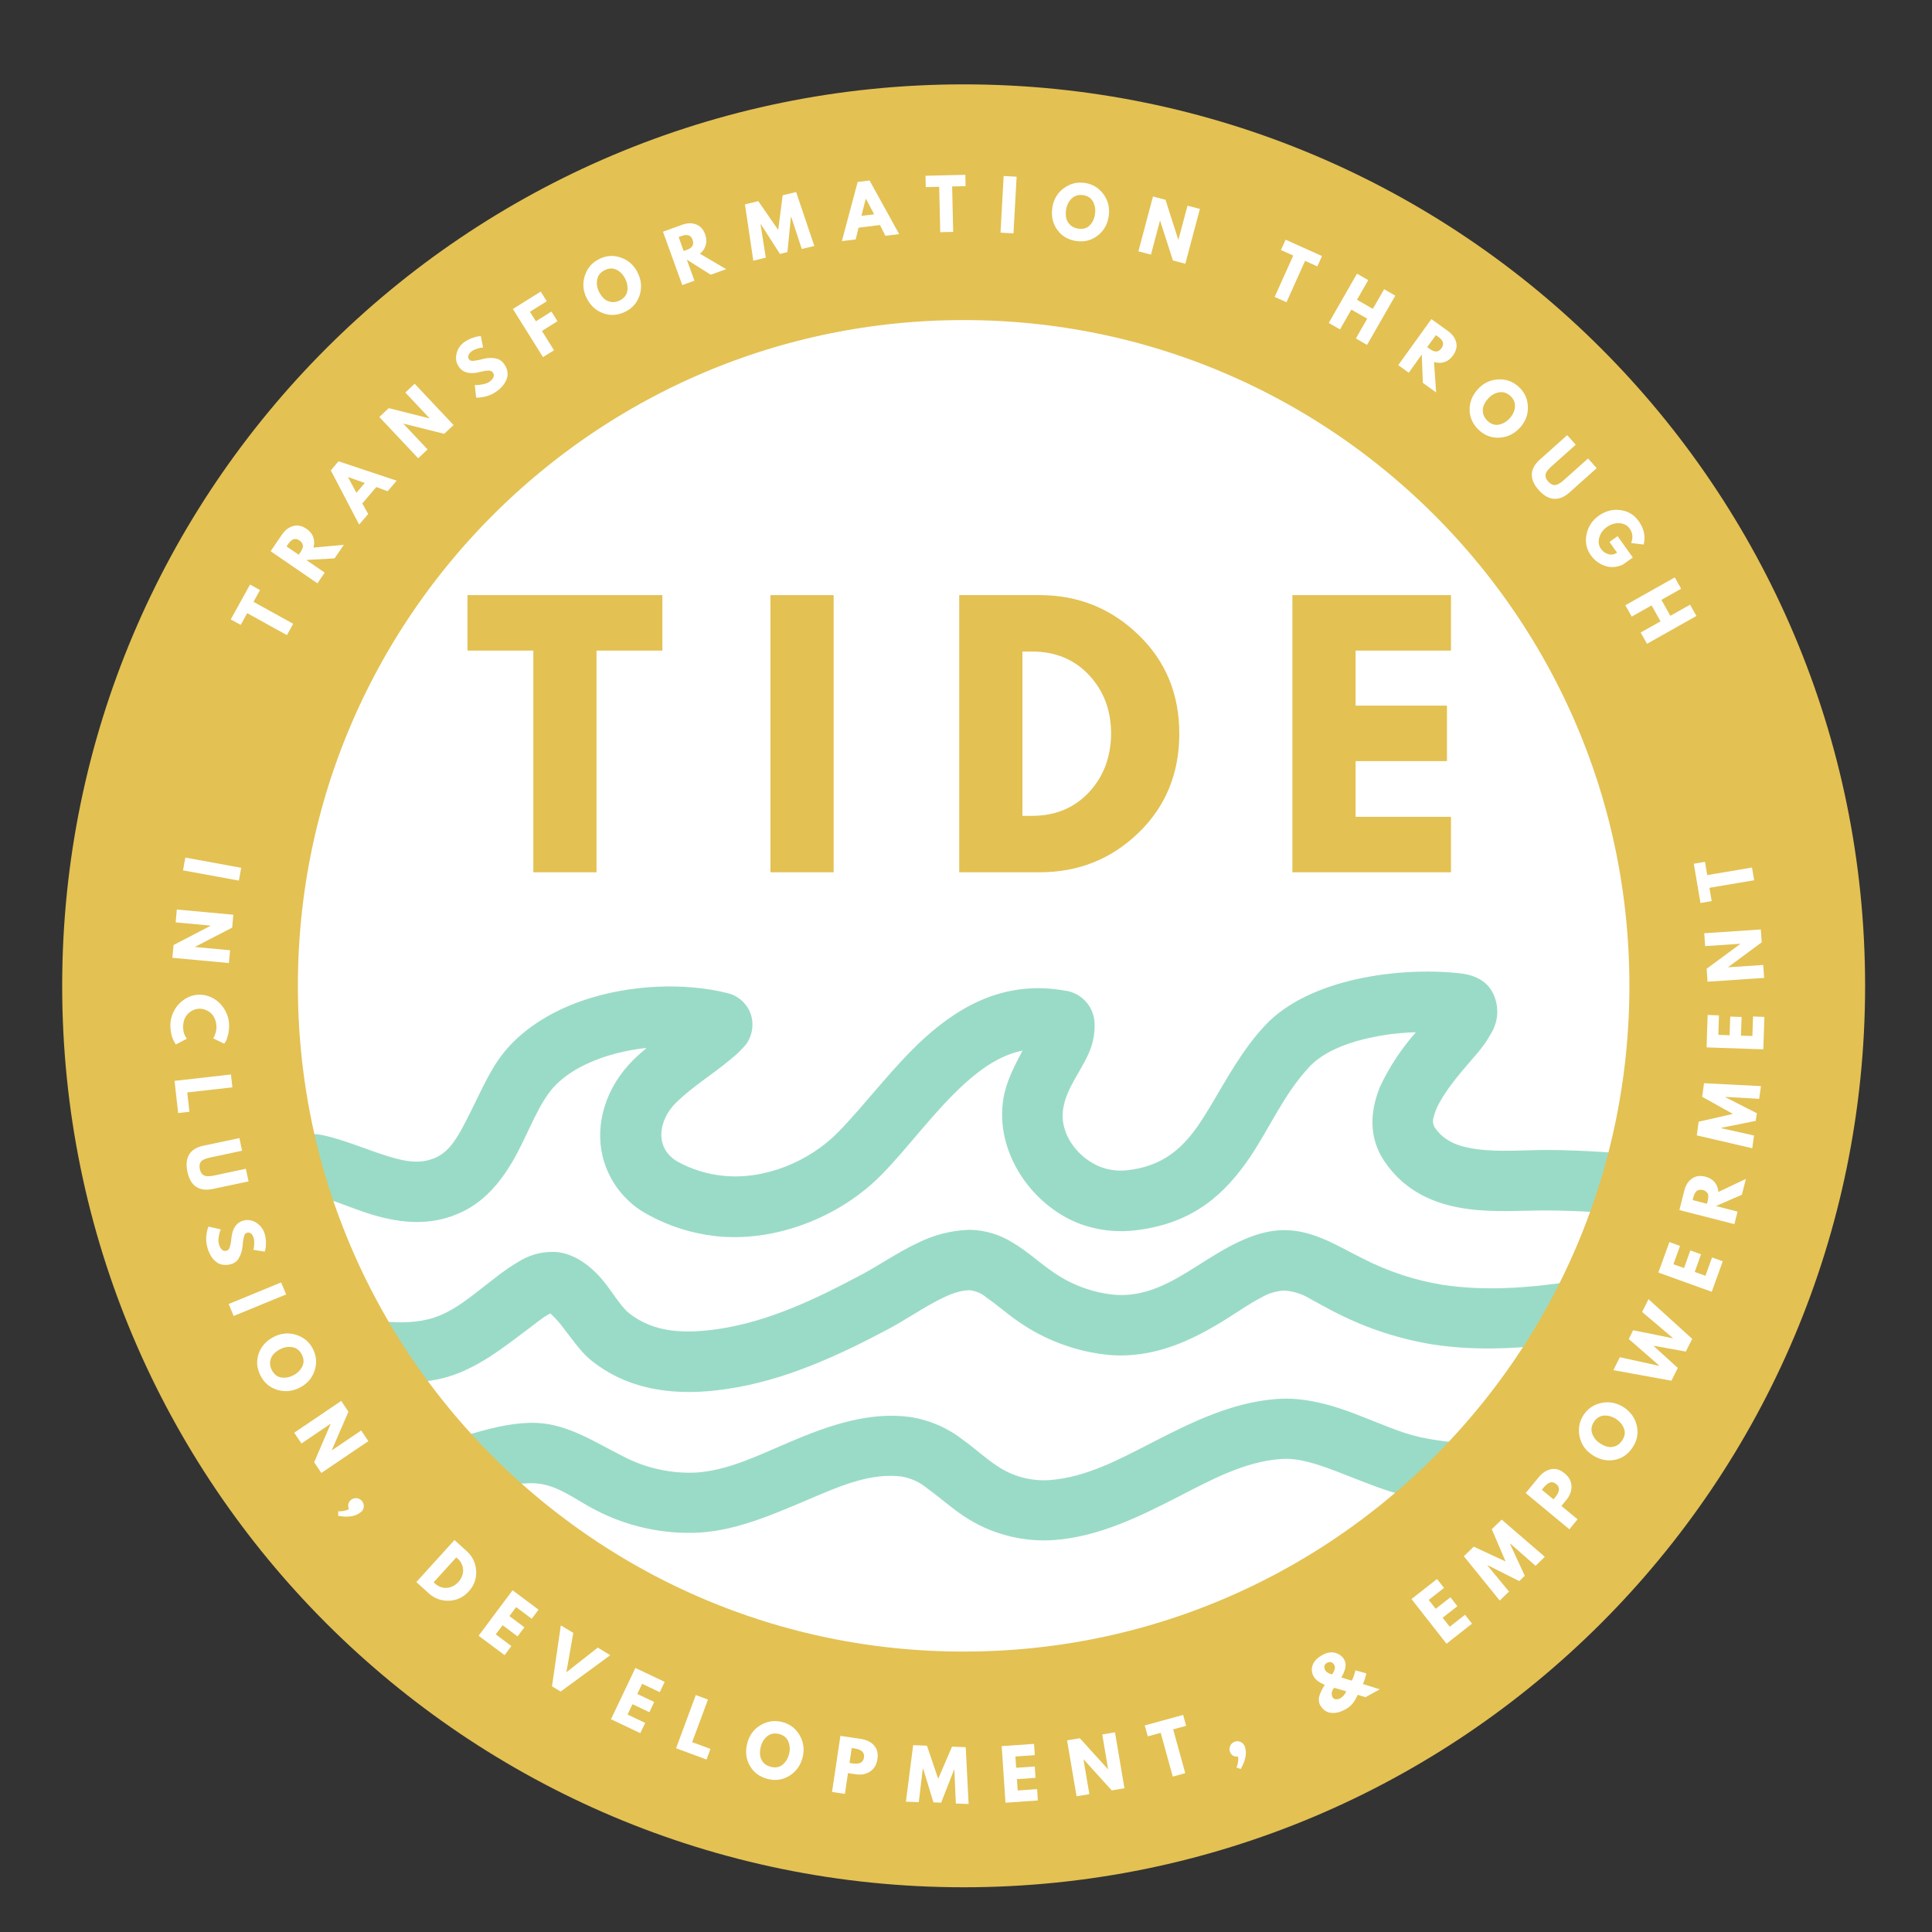
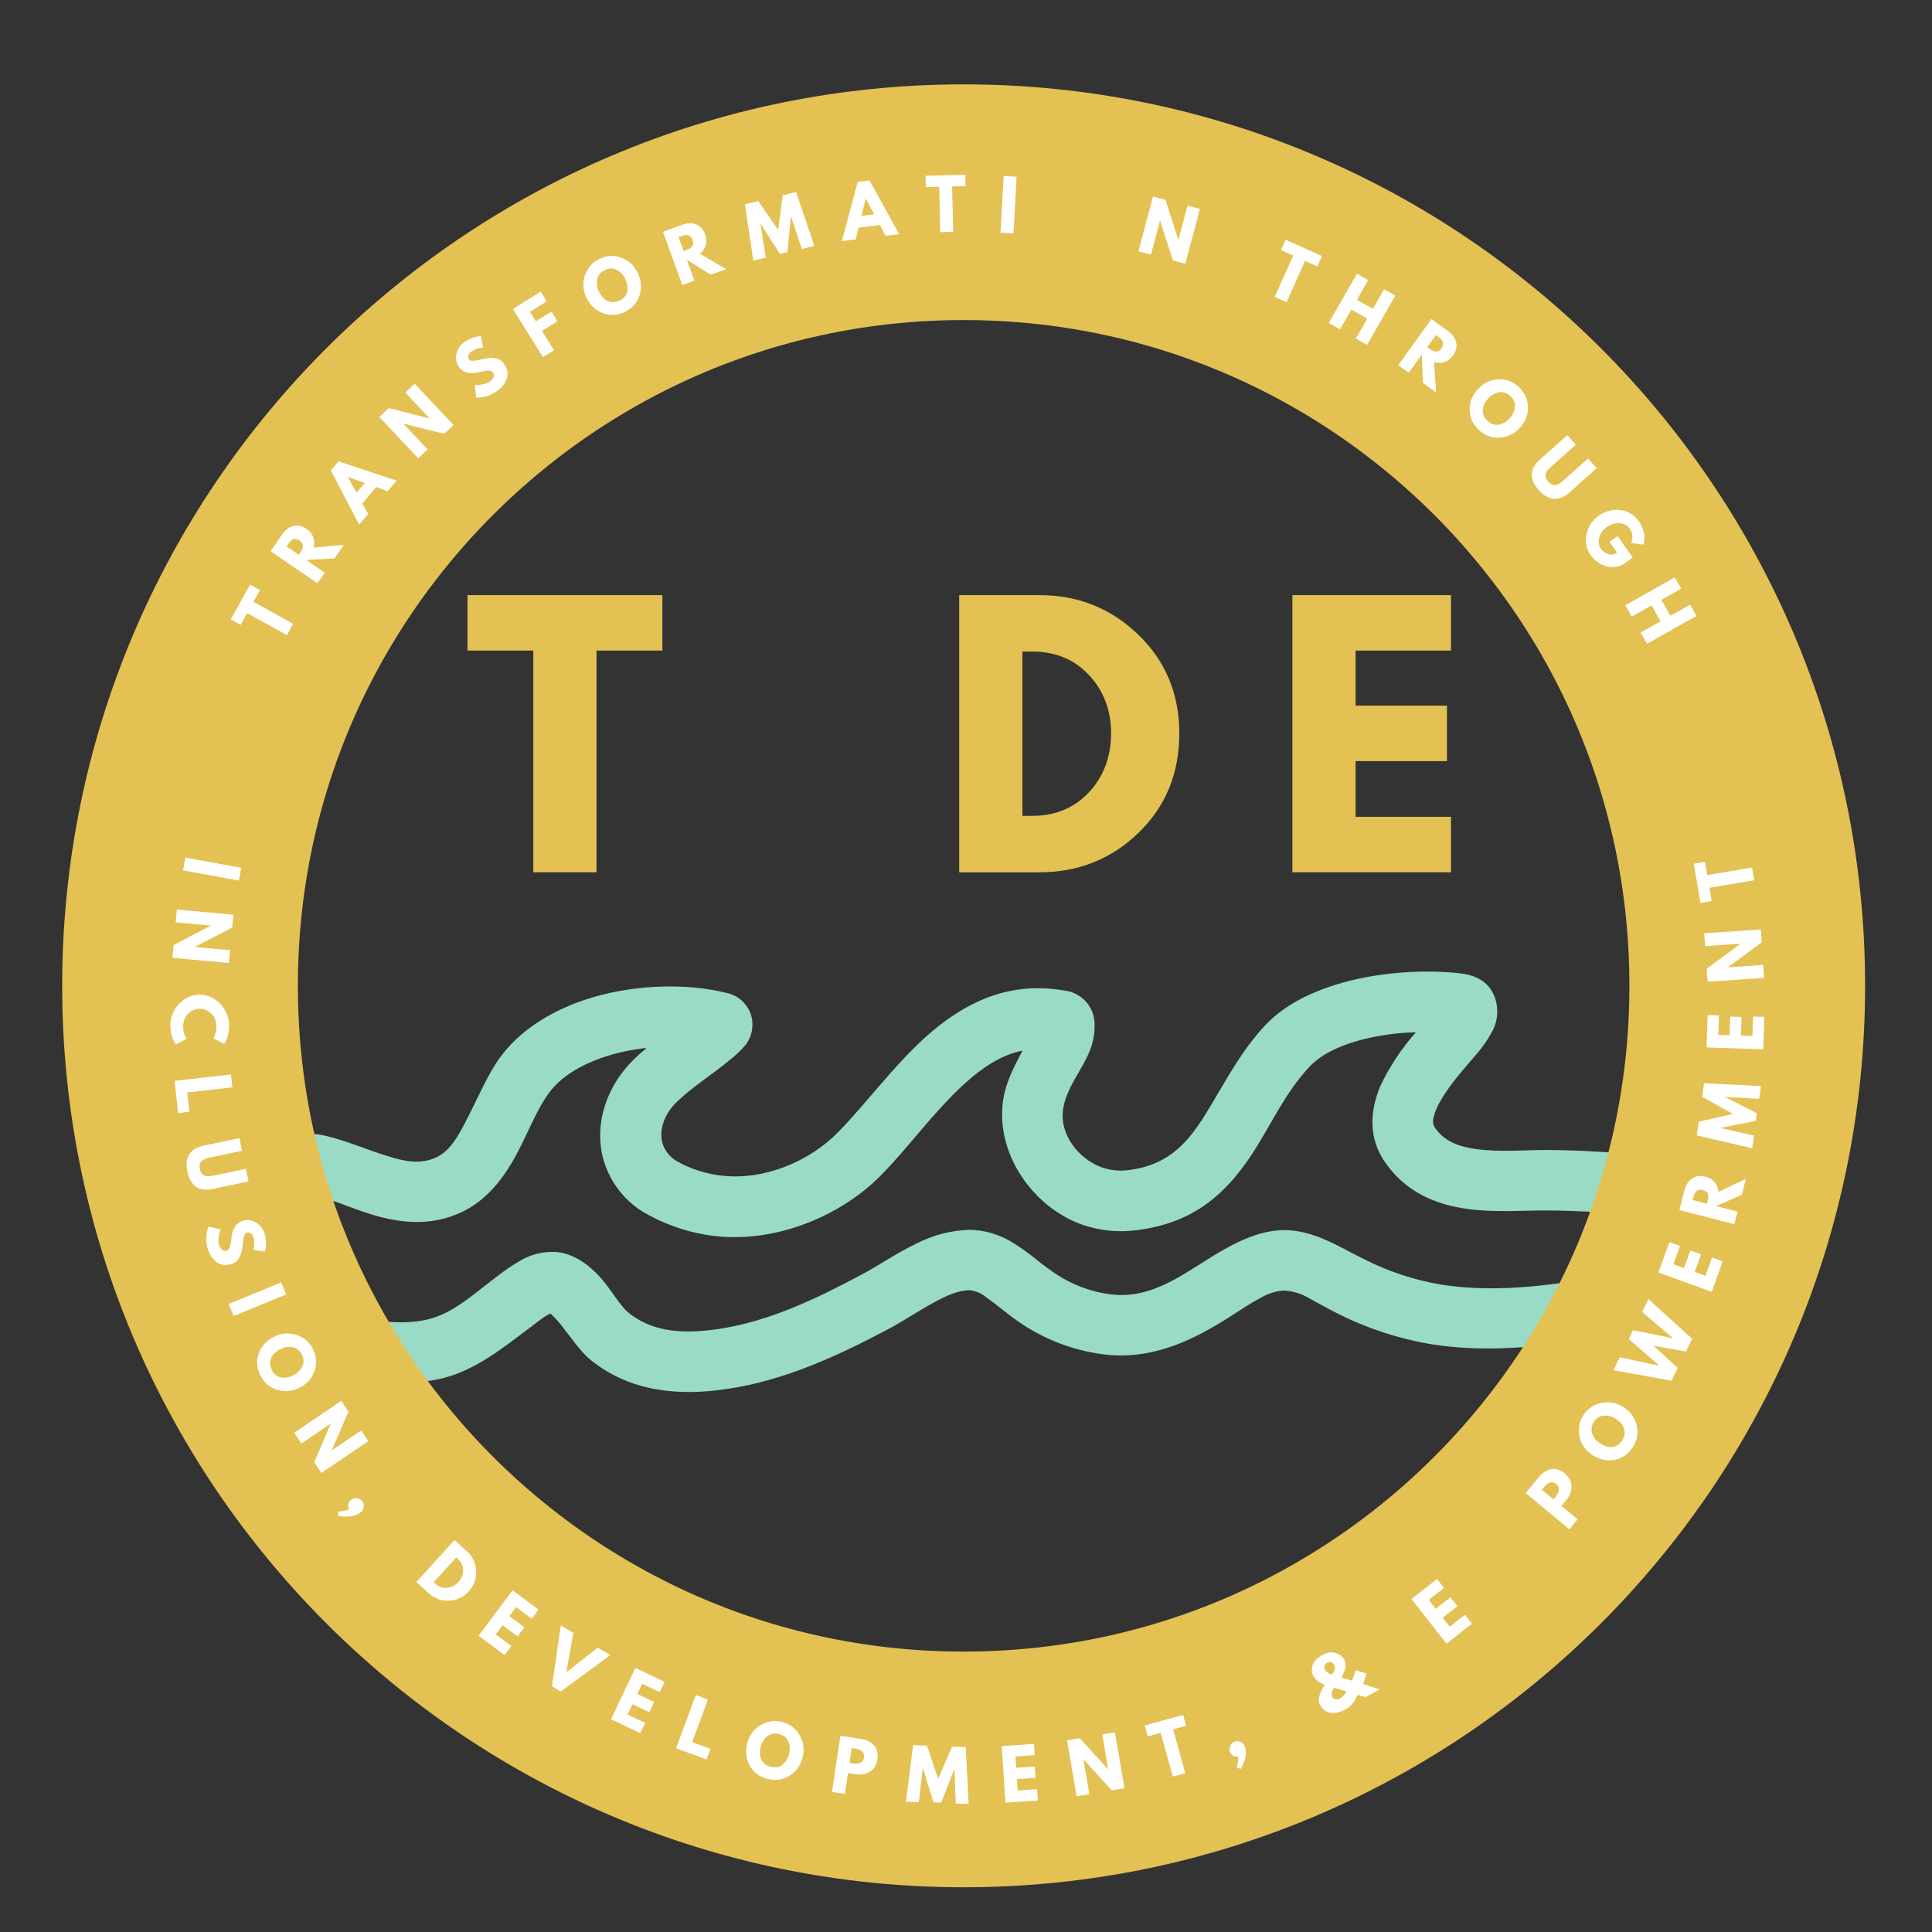
<svg xmlns="http://www.w3.org/2000/svg" width="500" zoomAndPan="magnify" viewBox="0 0 375 375" height="500" preserveAspectRatio="xMidYMid meet" version="1.0">
  <rect x="0" y="0" width="375" height="375" fill="#333333" stroke="none" />
  <defs>
    <g />
    <clipPath id="e26077de55">
-       <path d="M 57.145 61.297 L 317.855 61.297 L 317.855 322.008 L 57.145 322.008 Z M 57.145 61.297 " clip-rule="nonzero" />
-     </clipPath>
+       </clipPath>
    <clipPath id="aebf50307d">
      <path d="M 187.5 61.297 C 115.508 61.297 57.145 119.656 57.145 191.652 C 57.145 263.645 115.508 322.008 187.5 322.008 C 259.492 322.008 317.855 263.645 317.855 191.652 C 317.855 119.656 259.492 61.297 187.5 61.297 Z M 187.5 61.297 " clip-rule="nonzero" />
    </clipPath>
    <clipPath id="8b79a9b697">
      <path d="M 47 238 L 337.77 238 L 337.77 271 L 47 271 Z M 47 238 " clip-rule="nonzero" />
    </clipPath>
    <clipPath id="7d1462e7ee">
      <path d="M 12.07 16.375 L 362.016 16.375 L 362.016 366.32 L 12.07 366.32 Z M 12.07 16.375 " clip-rule="nonzero" />
    </clipPath>
    <clipPath id="a6a048f7cf">
      <path d="M 187.043 16.375 C 90.41 16.375 12.07 94.715 12.07 191.348 C 12.07 287.984 90.41 366.32 187.043 366.32 C 283.68 366.32 362.016 287.984 362.016 191.348 C 362.016 94.715 283.68 16.375 187.043 16.375 Z M 187.043 16.375 " clip-rule="nonzero" />
    </clipPath>
  </defs>
  <g clip-path="url(#e26077de55)">
    <g clip-path="url(#aebf50307d)">
      <path fill="#ffffff" d="M 57.145 61.297 L 317.855 61.297 L 317.855 322.008 L 57.145 322.008 Z M 57.145 61.297 " fill-opacity="1" fill-rule="nonzero" />
    </g>
  </g>
  <path fill="#9adbc7" d="M 125.406 203.508 C 124.594 204.176 123.801 204.875 123.043 205.613 C 117.555 210.988 115.438 218.215 116.98 224.512 C 117.277 225.715 117.699 226.871 118.246 227.984 C 118.789 229.098 119.445 230.141 120.207 231.113 C 120.973 232.09 121.832 232.973 122.785 233.766 C 123.738 234.559 124.762 235.242 125.859 235.816 C 129.934 238.035 134.277 239.406 138.887 239.93 C 150.438 241.203 163.016 236.258 171.105 228.016 C 176.242 222.809 181.309 215.688 187.34 210.238 C 190.648 207.258 194.258 204.781 198.48 203.918 C 196.918 206.879 195.336 209.828 194.77 213.168 C 192.992 223.641 200.383 234.305 210.082 237.719 C 213.59 238.914 217.18 239.258 220.852 238.746 C 231.785 237.328 237.84 231.664 242.66 224.543 C 246.41 218.996 249.203 212.348 254.148 207.074 C 256.418 204.668 259.727 203.129 263.316 202.078 C 267.078 201.027 270.914 200.453 274.824 200.363 C 272.016 203.535 269.703 207.039 267.887 210.867 C 265.832 215.871 265.688 220.938 268.73 225.43 C 272.676 231.266 278.512 233.824 284.988 234.676 C 290.062 235.363 295.543 234.945 300.246 234.945 C 306.648 234.992 313.027 235.387 319.383 236.125 C 319.77 236.176 320.156 236.188 320.547 236.16 C 320.938 236.133 321.32 236.066 321.695 235.965 C 322.074 235.859 322.434 235.723 322.785 235.547 C 323.133 235.371 323.461 235.16 323.766 234.922 C 324.074 234.68 324.355 234.41 324.605 234.113 C 324.859 233.816 325.082 233.496 325.27 233.156 C 325.461 232.812 325.613 232.457 325.734 232.086 C 325.852 231.711 325.93 231.332 325.973 230.945 C 326.016 230.555 326.02 230.168 325.984 229.777 C 325.949 229.391 325.875 229.008 325.766 228.633 C 325.652 228.262 325.508 227.902 325.324 227.555 C 325.141 227.211 324.926 226.887 324.676 226.586 C 324.43 226.285 324.156 226.008 323.852 225.762 C 323.551 225.516 323.227 225.301 322.883 225.117 C 322.535 224.938 322.176 224.789 321.801 224.68 C 321.426 224.57 321.047 224.496 320.656 224.461 C 313.875 223.676 307.066 223.258 300.238 223.207 C 296.023 223.207 291.121 223.66 286.582 223.043 C 283.426 222.613 280.414 221.688 278.484 218.84 C 278.109 218.188 278.043 217.5 278.277 216.785 C 278.562 215.695 278.996 214.668 279.582 213.703 C 281.555 210.23 284.578 207.004 286.488 204.723 C 287.805 203.23 288.918 201.605 289.828 199.84 C 290.598 198.195 290.809 196.484 290.453 194.703 C 289.91 192.277 288.398 189.473 283.352 188.914 C 271.586 187.621 254.047 189.945 245.566 199.016 C 241.137 203.734 238.137 209.367 234.992 214.629 C 231.477 220.484 227.852 225.93 219.344 227.07 C 217.523 227.355 215.738 227.211 213.988 226.641 C 209.352 225.016 205.52 220.125 206.375 215.121 C 207.051 211.07 209.855 207.926 211.43 204.188 C 212.188 202.402 212.531 200.543 212.457 198.605 C 212.445 198.211 212.395 197.82 212.312 197.43 C 212.23 197.043 212.113 196.668 211.961 196.301 C 211.809 195.934 211.625 195.586 211.414 195.25 C 211.199 194.918 210.957 194.605 210.684 194.316 C 210.414 194.027 210.121 193.766 209.801 193.527 C 209.484 193.293 209.148 193.086 208.793 192.91 C 208.438 192.734 208.07 192.59 207.691 192.48 C 207.309 192.371 206.922 192.297 206.527 192.254 C 195.625 190.363 186.941 194.703 179.461 201.465 C 173.293 207.074 167.961 214.379 162.688 219.746 C 157.035 225.52 148.301 229.098 140.184 228.203 C 137.156 227.871 134.301 226.98 131.621 225.531 C 126.969 222.922 127.707 217.453 131.285 213.961 C 134.461 210.875 138.25 208.586 141.652 205.738 C 142.836 204.832 143.898 203.805 144.848 202.656 C 145.711 201.418 146.105 200.051 146.039 198.543 C 145.977 197.215 145.527 196.027 144.695 194.988 C 143.777 193.836 142.605 193.094 141.168 192.758 C 133.062 190.703 122.25 191.043 113.055 194.219 C 106.477 196.5 100.723 200.219 97.082 205.223 C 94.605 208.605 92.695 213.27 90.434 217.609 C 88.934 220.484 87.426 223.332 84.73 224.617 C 81.648 226.074 78.66 225.43 75.668 224.535 C 71.094 223.168 66.562 221.07 62.125 220.238 C 61.746 220.168 61.363 220.133 60.977 220.137 C 60.59 220.141 60.211 220.184 59.832 220.262 C 59.453 220.34 59.09 220.457 58.734 220.605 C 58.379 220.758 58.043 220.941 57.723 221.16 C 57.406 221.379 57.113 221.625 56.84 221.898 C 56.57 222.176 56.332 222.473 56.121 222.797 C 55.91 223.121 55.73 223.461 55.59 223.816 C 55.445 224.176 55.336 224.543 55.266 224.922 C 55.195 225.301 55.16 225.684 55.164 226.07 C 55.168 226.457 55.211 226.836 55.289 227.215 C 55.371 227.594 55.484 227.957 55.637 228.312 C 55.789 228.668 55.973 229.004 56.191 229.324 C 56.406 229.641 56.656 229.934 56.93 230.203 C 57.207 230.473 57.504 230.715 57.828 230.926 C 58.152 231.137 58.492 231.312 58.852 231.457 C 59.207 231.602 59.578 231.707 59.957 231.777 C 64.004 232.527 68.105 234.523 72.285 235.777 C 78.062 237.504 83.91 238.016 89.758 235.199 C 93.805 233.258 96.879 229.824 99.344 225.684 C 102.008 221.215 103.848 215.809 106.539 212.152 C 108.883 208.953 112.703 206.766 116.816 205.309 C 119.578 204.367 122.41 203.738 125.312 203.426 Z M 125.406 203.508 " fill-opacity="1" fill-rule="evenodd" />
  <g clip-path="url(#8b79a9b697)">
    <path fill="#9adbc7" d="M 106.855 254.953 C 107.512 255.57 108.129 256.223 108.707 256.914 C 110.762 259.535 112.723 262.391 114.492 263.84 C 122.137 270.129 131.652 271.035 141.129 269.594 C 152.258 267.973 162.801 263.102 172.637 257.859 C 175.348 256.41 178.328 254.398 181.422 252.723 C 183.641 251.531 185.914 250.449 188.215 250.43 C 189.48 250.578 190.594 251.07 191.555 251.91 C 193.609 253.328 195.562 255.066 197.391 256.32 C 200.031 258.199 202.871 259.703 205.91 260.836 C 208.945 261.969 212.078 262.688 215.305 263 C 223.988 263.707 231.406 260.223 238.52 255.711 C 240.438 254.5 242.496 253.051 244.684 251.922 C 246.094 251.07 247.621 250.594 249.266 250.492 C 251.117 250.621 252.832 251.176 254.406 252.156 C 256.078 253.039 257.723 254.008 259.418 254.848 C 265.34 257.855 271.574 259.891 278.121 260.965 C 296.066 263.695 314.266 258.477 331.949 256.062 C 332.332 256.008 332.707 255.918 333.07 255.793 C 333.434 255.668 333.781 255.508 334.117 255.312 C 334.449 255.117 334.758 254.891 335.047 254.637 C 335.336 254.379 335.598 254.098 335.828 253.793 C 336.062 253.484 336.262 253.156 336.43 252.809 C 336.598 252.465 336.73 252.105 336.828 251.73 C 336.926 251.359 336.988 250.98 337.012 250.594 C 337.031 250.211 337.02 249.824 336.965 249.445 C 336.914 249.062 336.824 248.688 336.695 248.324 C 336.57 247.961 336.41 247.613 336.215 247.277 C 336.02 246.945 335.797 246.637 335.539 246.348 C 335.285 246.059 335.004 245.797 334.695 245.566 C 334.387 245.332 334.062 245.133 333.715 244.965 C 333.367 244.797 333.008 244.664 332.633 244.566 C 332.262 244.469 331.883 244.406 331.496 244.383 C 331.113 244.363 330.73 244.375 330.348 244.43 C 313.773 246.711 296.734 251.93 279.902 249.371 C 274.551 248.477 269.461 246.801 264.629 244.336 C 259.707 241.91 255 238.766 249.266 238.766 C 243.102 238.766 237.203 242.66 232.219 245.816 C 227.234 248.973 222.293 251.809 216.27 251.312 C 214.07 251.09 211.938 250.586 209.871 249.801 C 207.805 249.012 205.875 247.973 204.082 246.68 C 201.781 245.086 199.293 242.805 196.609 241.223 C 194.02 239.598 191.191 238.758 188.133 238.703 C 184.562 238.836 181.188 239.703 178 241.316 C 174.137 243.133 170.426 245.734 167.086 247.48 C 158.434 252.094 149.215 256.523 139.422 257.961 C 133.258 258.855 126.957 258.855 121.953 254.758 C 120.309 253.398 118.633 250.336 116.648 248.086 C 114.051 245.137 111 243.258 107.965 243.012 C 105.586 242.879 103.355 243.383 101.266 244.531 C 99.348 245.633 97.531 246.875 95.809 248.262 C 91.875 251.223 88.02 254.859 83.148 256.07 C 76.469 257.707 68.68 255.578 62.133 254.203 C 59.309 253.605 56.051 252.145 53.172 252.145 C 52.777 252.125 52.387 252.145 51.996 252.207 C 51.605 252.266 51.223 252.363 50.852 252.5 C 50.48 252.637 50.125 252.809 49.789 253.016 C 49.453 253.223 49.141 253.465 48.855 253.734 C 48.566 254.008 48.309 254.305 48.082 254.625 C 47.852 254.949 47.66 255.293 47.5 255.652 C 47.344 256.016 47.223 256.391 47.141 256.777 C 47.059 257.164 47.016 257.555 47.012 257.949 C 47.008 258.344 47.043 258.738 47.117 259.125 C 47.191 259.512 47.305 259.891 47.457 260.254 C 47.609 260.621 47.797 260.965 48.016 261.293 C 48.238 261.621 48.492 261.922 48.773 262.199 C 49.055 262.477 49.363 262.723 49.695 262.938 C 50.027 263.152 50.379 263.328 50.746 263.473 C 51.113 263.617 51.492 263.723 51.883 263.789 C 52.273 263.855 52.664 263.883 53.059 263.871 C 55.219 263.871 57.582 265.27 59.688 265.723 C 67.91 267.449 77.621 269.555 85.953 267.508 C 92.398 265.887 97.691 261.57 102.879 257.684 C 103.66 257.102 104.605 256.34 105.625 255.629 C 106.02 255.371 106.43 255.141 106.855 254.93 Z M 106.855 254.953 " fill-opacity="1" fill-rule="evenodd" />
  </g>
-   <path fill="#9adbc7" d="M 321.5 277.098 C 316.648 278.773 310.883 278.699 305.828 279.152 C 295.871 279.996 285.594 281.105 275.719 278.969 C 271.793 278.113 267.684 276.203 263.539 274.633 C 258.27 272.574 252.934 271.137 247.777 271.547 C 239.176 272.184 231.336 276.02 223.566 280.027 C 217.195 283.293 210.875 286.727 203.793 287.281 C 201.988 287.41 200.215 287.242 198.465 286.781 C 196.719 286.316 195.094 285.582 193.59 284.578 C 191.328 283.078 189.23 281.156 186.98 279.523 C 183.895 277.117 180.418 275.613 176.551 275.023 C 168.637 273.992 160.953 276.637 153.336 279.871 C 147.316 282.43 141.355 285.422 135.148 285.82 C 132.676 285.941 130.234 285.73 127.82 285.191 C 125.406 284.656 123.102 283.812 120.914 282.656 C 115.645 280.027 110.383 276.492 104.297 276.191 C 96.559 275.832 88.094 279.781 80.664 281.453 C 76.723 282.363 72.738 282.664 68.707 282.355 C 64.676 282.047 60.781 281.145 57.027 279.645 C 56.66 279.488 56.285 279.367 55.895 279.285 C 55.504 279.203 55.109 279.16 54.711 279.16 C 54.316 279.156 53.922 279.195 53.531 279.273 C 53.141 279.352 52.762 279.469 52.395 279.625 C 52.027 279.781 51.68 279.969 51.352 280.195 C 51.027 280.422 50.723 280.68 50.449 280.965 C 50.172 281.254 49.93 281.566 49.719 281.902 C 49.504 282.242 49.328 282.594 49.191 282.969 C 49.051 283.34 48.949 283.723 48.887 284.117 C 48.828 284.512 48.805 284.906 48.824 285.305 C 48.844 285.703 48.902 286.094 49 286.48 C 49.098 286.863 49.234 287.238 49.41 287.594 C 49.582 287.953 49.793 288.289 50.035 288.605 C 50.277 288.922 50.551 289.207 50.852 289.469 C 51.152 289.73 51.477 289.957 51.824 290.148 C 52.172 290.344 52.535 290.5 52.914 290.621 C 57.738 292.535 62.738 293.684 67.91 294.074 C 73.082 294.465 78.199 294.074 83.25 292.902 C 89.758 291.434 97.043 287.602 103.805 287.91 C 108.234 288.113 111.852 291.227 115.695 293.141 C 118.809 294.754 122.082 295.926 125.512 296.66 C 128.941 297.395 132.406 297.664 135.906 297.465 C 143.398 296.98 150.684 293.684 157.941 290.609 C 163.594 288.207 169.246 285.852 175.07 286.602 C 176.941 286.949 178.609 287.73 180.066 288.957 C 182.449 290.684 184.691 292.695 187.086 294.289 C 189.684 296.02 192.496 297.277 195.516 298.07 C 198.535 298.863 201.605 299.145 204.719 298.914 C 213.352 298.246 221.16 294.383 228.961 290.387 C 235.312 287.117 241.609 283.707 248.629 283.191 C 252.164 282.934 255.75 284.219 259.348 285.566 C 264.055 287.352 268.742 289.43 273.211 290.406 C 284.238 292.809 295.707 291.793 306.855 290.828 C 312.824 290.301 319.609 290.16 325.352 288.176 C 325.719 288.051 326.07 287.891 326.406 287.699 C 326.738 287.504 327.051 287.281 327.344 287.023 C 327.633 286.77 327.895 286.488 328.129 286.18 C 328.363 285.871 328.566 285.543 328.734 285.195 C 328.906 284.848 329.039 284.488 329.141 284.113 C 329.238 283.742 329.297 283.359 329.32 282.977 C 329.344 282.59 329.332 282.203 329.277 281.82 C 329.227 281.438 329.137 281.062 329.008 280.699 C 328.883 280.332 328.723 279.984 328.523 279.648 C 328.328 279.316 328.102 279.004 327.844 278.715 C 327.59 278.426 327.305 278.168 326.996 277.934 C 326.688 277.699 326.359 277.5 326.012 277.332 C 325.66 277.164 325.301 277.031 324.926 276.938 C 324.551 276.84 324.172 276.781 323.785 276.762 C 323.398 276.738 323.016 276.758 322.633 276.812 C 322.25 276.867 321.875 276.957 321.508 277.086 Z M 321.5 277.098 " fill-opacity="1" fill-rule="evenodd" />
  <g clip-path="url(#7d1462e7ee)">
    <g clip-path="url(#a6a048f7cf)">
      <path stroke-linecap="butt" transform="matrix(0.75, 0, 0, 0.75, 12.07, 16.376)" fill="none" stroke-linejoin="miter" d="M 233.297 -0.001 C 104.453 -0.001 -0 104.452 -0 233.296 C -0 362.145 104.453 466.593 233.297 466.593 C 362.146 466.593 466.594 362.145 466.594 233.296 C 466.594 104.452 362.146 -0.001 233.297 -0.001 Z M 233.297 -0.001 " stroke="#e3c153" stroke-width="122" stroke-opacity="1" stroke-miterlimit="4" />
    </g>
  </g>
  <g fill="#ffffff" fill-opacity="1">
    <g transform="translate(54.377, 125.654)">
      <g>
        <path d="M -7.656 -4.359 L -9.594 -5.422 L -5.844 -12.188 L -3.906 -11.125 L -5.172 -8.844 L 2.531 -4.578 L 1.312 -2.375 L -6.391 -6.641 Z M -7.656 -4.359 " />
      </g>
    </g>
  </g>
  <g fill="#ffffff" fill-opacity="1">
    <g transform="translate(61.155, 113.88)">
      <g>
        <path d="M -8.625 -6.891 L -6.406 -10.141 C -5.801 -11.016 -5.07 -11.562 -4.219 -11.781 C -3.375 -12.008 -2.52 -11.828 -1.656 -11.234 C -1 -10.785 -0.562 -10.238 -0.344 -9.594 C -0.125 -8.945 -0.113 -8.281 -0.312 -7.594 L 5.578 -8.125 L 3.781 -5.5 L -1.703 -5.188 L 1.875 -2.734 L 0.453 -0.656 Z M -3.172 -6.203 L -3 -6.438 C -2.875 -6.633 -2.77 -6.801 -2.688 -6.938 C -2.602 -7.07 -2.523 -7.238 -2.453 -7.438 C -2.379 -7.633 -2.348 -7.812 -2.359 -7.969 C -2.379 -8.125 -2.438 -8.289 -2.531 -8.469 C -2.633 -8.656 -2.797 -8.82 -3.016 -8.969 C -3.234 -9.125 -3.445 -9.219 -3.656 -9.25 C -3.863 -9.281 -4.039 -9.27 -4.188 -9.219 C -4.332 -9.164 -4.484 -9.07 -4.641 -8.938 C -4.805 -8.801 -4.938 -8.672 -5.031 -8.547 C -5.133 -8.422 -5.25 -8.258 -5.375 -8.062 L -5.547 -7.828 Z M -3.172 -6.203 " />
      </g>
    </g>
  </g>
  <g fill="#ffffff" fill-opacity="1">
    <g transform="translate(69.959, 101.535)">
      <g>
        <path d="M -4.25 -12 L 7.031 -8.234 L 5.281 -6.188 L 3.078 -7 L 0.359 -3.812 L 1.516 -1.766 L -0.25 0.281 L -5.75 -10.234 Z M 0.844 -7.781 L -2.391 -8.938 L -2.406 -8.906 L -0.781 -5.891 Z M 0.844 -7.781 " />
      </g>
    </g>
  </g>
  <g fill="#ffffff" fill-opacity="1">
    <g transform="translate(80.595, 89.501)">
      <g>
        <path d="M -2.281 -7.234 L 2.406 -2.266 L 0.578 -0.547 L -6.969 -8.562 L -5.141 -10.281 L 2.734 -8.297 L 2.766 -8.328 L -1.922 -13.312 L -0.109 -15.016 L 7.438 -7 L 5.625 -5.297 L -2.25 -7.266 Z M -2.281 -7.234 " />
      </g>
    </g>
  </g>
  <g fill="#ffffff" fill-opacity="1">
    <g transform="translate(92.932, 78.353)">
      <g>
        <path d="M -2.938 -11.859 C -2.457 -12.211 -1.941 -12.492 -1.391 -12.703 C -0.836 -12.91 -0.395 -13.035 -0.062 -13.078 L 0.406 -13.109 L 0.828 -10.906 C 0.723 -10.895 0.586 -10.879 0.422 -10.859 C 0.266 -10.848 -0.008 -10.773 -0.406 -10.641 C -0.801 -10.516 -1.133 -10.348 -1.406 -10.141 C -1.738 -9.891 -1.941 -9.625 -2.016 -9.344 C -2.098 -9.062 -2.047 -8.801 -1.859 -8.562 C -1.773 -8.445 -1.645 -8.367 -1.469 -8.328 C -1.301 -8.297 -1.07 -8.301 -0.781 -8.344 C -0.488 -8.383 -0.238 -8.426 -0.031 -8.469 C 0.176 -8.52 0.492 -8.598 0.922 -8.703 C 1.672 -8.891 2.398 -8.926 3.109 -8.812 C 3.828 -8.707 4.391 -8.391 4.797 -7.859 C 5.18 -7.359 5.426 -6.852 5.531 -6.344 C 5.633 -5.832 5.609 -5.352 5.453 -4.906 C 5.305 -4.457 5.082 -4.035 4.781 -3.641 C 4.477 -3.242 4.102 -2.875 3.656 -2.531 C 3.27 -2.238 2.859 -1.988 2.422 -1.781 C 1.992 -1.582 1.613 -1.445 1.281 -1.375 C 0.957 -1.312 0.648 -1.258 0.359 -1.219 C 0.078 -1.176 -0.133 -1.16 -0.281 -1.172 L -0.516 -1.188 L -0.781 -3.625 C -0.664 -3.625 -0.488 -3.625 -0.25 -3.625 C -0.008 -3.625 0.363 -3.676 0.875 -3.781 C 1.395 -3.883 1.801 -4.047 2.094 -4.266 C 2.938 -4.91 3.141 -5.52 2.703 -6.094 C 2.609 -6.207 2.492 -6.289 2.359 -6.344 C 2.223 -6.406 2.039 -6.43 1.812 -6.422 C 1.582 -6.41 1.383 -6.391 1.219 -6.359 C 1.062 -6.336 0.801 -6.285 0.438 -6.203 C 0.082 -6.117 -0.188 -6.055 -0.375 -6.016 C -1.102 -5.891 -1.758 -5.906 -2.344 -6.062 C -2.938 -6.227 -3.406 -6.539 -3.75 -7 C -4.352 -7.789 -4.551 -8.656 -4.344 -9.594 C -4.145 -10.531 -3.676 -11.285 -2.938 -11.859 Z M -2.938 -11.859 " />
      </g>
    </g>
  </g>
  <g fill="#ffffff" fill-opacity="1">
    <g transform="translate(104.721, 69.737)">
      <g>
        <path d="M 0.234 -13.141 L 1.406 -11.266 L -1.859 -9.219 L -0.703 -7.375 L 2.312 -9.266 L 3.484 -7.391 L 0.469 -5.5 L 2.812 -1.75 L 0.672 -0.422 L -5.172 -9.766 Z M 0.234 -13.141 " />
      </g>
    </g>
  </g>
  <g fill="#ffffff" fill-opacity="1">
    <g transform="translate(115.998, 62.904)">
      <g>
        <path d="M -2.156 -5.094 C -2.852 -6.52 -2.957 -7.969 -2.469 -9.438 C -1.977 -10.906 -1.047 -11.973 0.328 -12.641 C 1.703 -13.328 3.113 -13.41 4.562 -12.891 C 6.008 -12.367 7.082 -11.395 7.781 -9.969 C 8.5 -8.52 8.625 -7.066 8.156 -5.609 C 7.695 -4.16 6.766 -3.086 5.359 -2.391 C 3.898 -1.68 2.461 -1.586 1.047 -2.109 C -0.359 -2.629 -1.426 -3.625 -2.156 -5.094 Z M 0.266 -6.281 C 0.523 -5.758 0.836 -5.32 1.203 -4.969 C 1.578 -4.625 2.035 -4.398 2.578 -4.297 C 3.129 -4.203 3.695 -4.297 4.281 -4.578 C 5.113 -4.992 5.602 -5.594 5.75 -6.375 C 5.895 -7.164 5.766 -7.969 5.359 -8.781 C 4.961 -9.582 4.406 -10.164 3.688 -10.531 C 2.977 -10.895 2.211 -10.875 1.391 -10.469 C 0.566 -10.07 0.078 -9.473 -0.078 -8.672 C -0.242 -7.879 -0.129 -7.082 0.266 -6.281 Z M 0.266 -6.281 " />
      </g>
    </g>
  </g>
  <g fill="#ffffff" fill-opacity="1">
    <g transform="translate(131.681, 55.603)">
      <g>
        <path d="M -3 -10.625 L 0.703 -11.969 C 1.703 -12.332 2.609 -12.359 3.422 -12.047 C 4.242 -11.742 4.832 -11.098 5.188 -10.109 C 5.457 -9.359 5.492 -8.656 5.297 -8 C 5.109 -7.344 4.734 -6.797 4.172 -6.359 L 9.266 -3.359 L 6.266 -2.281 L 1.625 -5.203 L 3.109 -1.125 L 0.75 -0.266 Z M 1.016 -6.875 L 1.297 -6.984 C 1.516 -7.055 1.695 -7.125 1.844 -7.188 C 2 -7.258 2.16 -7.352 2.328 -7.469 C 2.504 -7.594 2.633 -7.723 2.719 -7.859 C 2.801 -7.992 2.848 -8.16 2.859 -8.359 C 2.879 -8.566 2.844 -8.797 2.75 -9.047 C 2.664 -9.297 2.551 -9.492 2.406 -9.641 C 2.258 -9.785 2.113 -9.879 1.969 -9.922 C 1.82 -9.973 1.641 -9.992 1.422 -9.984 C 1.211 -9.973 1.031 -9.938 0.875 -9.875 C 0.727 -9.82 0.547 -9.758 0.328 -9.688 L 0.047 -9.578 Z M 1.016 -6.875 " />
      </g>
    </g>
  </g>
  <g fill="#ffffff" fill-opacity="1">
    <g transform="translate(145.998, 50.649)">
      <g>
        <path d="M 9.625 -2.328 L 7.578 -8.547 L 7.516 -8.531 L 6.844 -1.719 L 5.391 -1.359 L 1.688 -7.125 L 1.625 -7.109 L 2.641 -0.641 L 0.219 -0.047 L -1.406 -10.984 L 1.188 -11.609 L 5.047 -6.016 L 5.922 -12.75 L 8.531 -13.375 L 12.062 -2.906 Z M 9.625 -2.328 " />
      </g>
    </g>
  </g>
  <g fill="#ffffff" fill-opacity="1">
    <g transform="translate(163.781, 46.753)">
      <g>
        <path d="M 5 -11.719 L 10.75 -1.312 L 8.078 -0.984 L 7.016 -3.078 L 2.859 -2.562 L 2.312 -0.281 L -0.375 0.047 L 2.688 -11.438 Z M 5.891 -5.156 L 4.281 -8.188 L 4.266 -8.188 L 3.422 -4.859 Z M 5.891 -5.156 " />
      </g>
    </g>
  </g>
  <g fill="#ffffff" fill-opacity="1">
    <g transform="translate(179.779, 45.132)">
      <g>
        <path d="M -0.094 -8.812 L -0.141 -11.016 L 7.594 -11.203 L 7.641 -9 L 5.031 -8.938 L 5.234 -0.125 L 2.719 -0.062 L 2.516 -8.875 Z M -0.094 -8.812 " />
      </g>
    </g>
  </g>
  <g fill="#ffffff" fill-opacity="1">
    <g transform="translate(193.403, 45.114)">
      <g>
        <path d="M 3.922 -10.812 L 3.312 0.188 L 0.797 0.047 L 1.406 -10.953 Z M 3.922 -10.812 " />
      </g>
    </g>
  </g>
  <g fill="#ffffff" fill-opacity="1">
    <g transform="translate(203.144, 45.736)">
      <g>
-         <path d="M 1.109 -5.406 C 1.336 -6.988 2.066 -8.242 3.297 -9.172 C 4.535 -10.098 5.91 -10.453 7.422 -10.234 C 8.941 -10.004 10.148 -9.27 11.047 -8.031 C 11.953 -6.789 12.289 -5.379 12.062 -3.797 C 11.832 -2.203 11.113 -0.938 9.906 0 C 8.695 0.926 7.316 1.273 5.766 1.047 C 4.172 0.816 2.938 0.086 2.062 -1.141 C 1.188 -2.367 0.867 -3.789 1.109 -5.406 Z M 3.781 -5.016 C 3.695 -4.441 3.707 -3.906 3.812 -3.406 C 3.926 -2.914 4.18 -2.473 4.578 -2.078 C 4.973 -1.691 5.488 -1.453 6.125 -1.359 C 7.051 -1.211 7.797 -1.422 8.359 -1.984 C 8.922 -2.555 9.266 -3.289 9.391 -4.188 C 9.523 -5.07 9.398 -5.867 9.016 -6.578 C 8.629 -7.297 7.984 -7.723 7.078 -7.859 C 6.18 -7.984 5.441 -7.758 4.859 -7.188 C 4.273 -6.625 3.914 -5.898 3.781 -5.016 Z M 3.781 -5.016 " />
-       </g>
+         </g>
    </g>
  </g>
  <g fill="#ffffff" fill-opacity="1">
    <g transform="translate(220.197, 48.579)">
      <g>
        <path d="M 4.953 -5.75 L 3.203 0.844 L 0.766 0.203 L 3.594 -10.438 L 6.031 -9.797 L 8.5 -2.062 L 8.531 -2.047 L 10.297 -8.656 L 12.703 -8.031 L 9.875 2.609 L 7.469 1.984 L 4.984 -5.734 Z M 4.953 -5.75 " />
      </g>
    </g>
  </g>
  <g fill="#ffffff" fill-opacity="1">
    <g transform="translate(236.2, 53.238)">
      <g />
    </g>
  </g>
  <g fill="#ffffff" fill-opacity="1">
    <g transform="translate(244.926, 56.524)">
      <g>
        <path d="M 3.703 -7.984 L 4.609 -10 L 11.672 -6.828 L 10.766 -4.812 L 8.391 -5.891 L 4.781 2.141 L 2.484 1.109 L 6.094 -6.922 Z M 3.703 -7.984 " />
      </g>
    </g>
  </g>
  <g fill="#ffffff" fill-opacity="1">
    <g transform="translate(257.219, 62.293)">
      <g>
        <path d="M 5.078 -2.203 L 2.875 1.641 L 0.688 0.391 L 6.172 -9.172 L 8.359 -7.922 L 6.172 -4.109 L 9.25 -2.344 L 11.438 -6.156 L 13.609 -4.906 L 8.125 4.656 L 5.953 3.406 L 8.156 -0.438 Z M 5.078 -2.203 " />
      </g>
    </g>
  </g>
  <g fill="#ffffff" fill-opacity="1">
    <g transform="translate(270.751, 70.408)">
      <g>
        <path d="M 7.078 -8.469 L 10.281 -6.172 C 11.145 -5.547 11.68 -4.812 11.891 -3.969 C 12.098 -3.125 11.895 -2.273 11.281 -1.422 C 10.812 -0.766 10.25 -0.332 9.594 -0.125 C 8.945 0.082 8.281 0.078 7.594 -0.141 L 8 5.766 L 5.422 3.906 L 5.219 -1.594 L 2.688 1.938 L 0.641 0.469 Z M 6.266 -3.031 L 6.5 -2.859 C 6.688 -2.723 6.848 -2.613 6.984 -2.531 C 7.117 -2.445 7.285 -2.363 7.484 -2.281 C 7.68 -2.207 7.859 -2.172 8.016 -2.172 C 8.18 -2.18 8.352 -2.234 8.531 -2.328 C 8.707 -2.43 8.875 -2.594 9.031 -2.812 C 9.188 -3.031 9.285 -3.238 9.328 -3.438 C 9.367 -3.645 9.363 -3.82 9.312 -3.969 C 9.27 -4.125 9.18 -4.285 9.047 -4.453 C 8.91 -4.617 8.781 -4.75 8.656 -4.844 C 8.531 -4.938 8.375 -5.051 8.188 -5.188 L 7.953 -5.359 Z M 6.266 -3.031 " />
      </g>
    </g>
  </g>
  <g fill="#ffffff" fill-opacity="1">
    <g transform="translate(282.906, 79.459)">
      <g>
        <path d="M 3.922 -3.891 C 4.984 -5.078 6.285 -5.719 7.828 -5.812 C 9.367 -5.906 10.707 -5.438 11.844 -4.406 C 12.988 -3.375 13.594 -2.094 13.656 -0.562 C 13.719 0.969 13.219 2.328 12.156 3.516 C 11.07 4.711 9.77 5.367 8.25 5.484 C 6.727 5.598 5.383 5.129 4.219 4.078 C 3.02 2.992 2.395 1.695 2.344 0.188 C 2.301 -1.32 2.828 -2.68 3.922 -3.891 Z M 5.922 -2.078 C 5.535 -1.648 5.25 -1.195 5.062 -0.719 C 4.883 -0.25 4.852 0.254 4.969 0.797 C 5.082 1.336 5.379 1.828 5.859 2.266 C 6.555 2.891 7.289 3.117 8.062 2.953 C 8.844 2.797 9.535 2.383 10.141 1.719 C 10.742 1.051 11.078 0.316 11.141 -0.484 C 11.211 -1.297 10.91 -2.008 10.234 -2.625 C 9.555 -3.227 8.816 -3.453 8.016 -3.297 C 7.223 -3.148 6.523 -2.742 5.922 -2.078 Z M 5.922 -2.078 " />
      </g>
    </g>
  </g>
  <g fill="#ffffff" fill-opacity="1">
    <g transform="translate(295.524, 91.29)">
      <g>
        <path d="M 14.391 -0.422 L 9.094 4.312 C 8.082 5.207 7.07 5.613 6.062 5.531 C 5.062 5.457 4.094 4.895 3.156 3.844 C 2.219 2.801 1.766 1.773 1.797 0.766 C 1.836 -0.242 2.363 -1.195 3.375 -2.094 L 8.672 -6.828 L 10.328 -4.969 L 5.578 -0.734 C 4.91 -0.141 4.539 0.375 4.469 0.812 C 4.395 1.258 4.566 1.719 4.984 2.188 C 5.41 2.656 5.848 2.879 6.297 2.859 C 6.742 2.836 7.301 2.531 7.969 1.938 L 12.719 -2.297 Z M 14.391 -0.422 " />
      </g>
    </g>
  </g>
  <g fill="#ffffff" fill-opacity="1">
    <g transform="translate(305.662, 103.054)">
      <g>
        <path d="M 11.266 5.156 L 9.328 6.547 C 8.098 7.086 6.93 7.16 5.828 6.766 C 4.723 6.379 3.82 5.703 3.125 4.734 C 2.258 3.523 1.977 2.172 2.281 0.672 C 2.582 -0.828 3.375 -2.035 4.656 -2.953 C 5.969 -3.879 7.363 -4.242 8.844 -4.047 C 10.332 -3.859 11.52 -3.145 12.406 -1.906 C 13.445 -0.445 13.77 1.066 13.375 2.641 L 10.938 2.344 C 11.352 1.32 11.254 0.383 10.641 -0.469 C 10.191 -1.102 9.535 -1.445 8.672 -1.5 C 7.805 -1.551 6.988 -1.301 6.219 -0.75 C 5.457 -0.195 4.969 0.488 4.75 1.312 C 4.531 2.133 4.645 2.863 5.094 3.5 C 5.477 4.02 5.961 4.359 6.547 4.516 C 7.129 4.68 7.68 4.578 8.203 4.203 L 6.734 2.141 L 8.312 1.016 Z M 11.266 5.156 " />
      </g>
    </g>
  </g>
  <g fill="#ffffff" fill-opacity="1">
    <g transform="translate(315.088, 116.79)">
      <g>
        <path d="M 5.484 0.719 L 1.625 2.891 L 0.391 0.688 L 9.984 -4.719 L 11.219 -2.516 L 7.391 -0.359 L 9.125 2.734 L 12.953 0.578 L 14.188 2.766 L 4.594 8.172 L 3.359 5.984 L 7.219 3.812 Z M 5.484 0.719 " />
      </g>
    </g>
  </g>
  <g fill="#e3c153" fill-opacity="1">
    <g transform="translate(90.222, 169.309)">
      <g>
        <path d="M 0.516 -43.031 L 0.516 -53.797 L 38.344 -53.797 L 38.344 -43.031 L 25.562 -43.031 L 25.562 0 L 13.297 0 L 13.297 -43.031 Z M 0.516 -43.031 " />
      </g>
    </g>
  </g>
  <g fill="#e3c153" fill-opacity="1">
    <g transform="translate(145.637, 169.309)">
      <g>
-         <path d="M 16.172 -53.797 L 16.172 0 L 3.906 0 L 3.906 -53.797 Z M 16.172 -53.797 " />
-       </g>
+         </g>
    </g>
  </g>
  <g fill="#e3c153" fill-opacity="1">
    <g transform="translate(182.276, 169.309)">
      <g>
        <path d="M 3.906 -53.797 L 19.5 -53.797 C 26.969 -53.797 33.352 -51.238 38.656 -46.125 C 43.969 -41.02 46.625 -34.617 46.625 -26.922 C 46.625 -19.191 43.984 -12.77 38.703 -7.656 C 33.422 -2.551 27.02 0 19.5 0 L 3.906 0 Z M 16.172 -10.953 L 18.062 -10.953 C 22.539 -10.953 26.203 -12.461 29.047 -15.484 C 31.891 -18.504 33.336 -22.297 33.391 -26.859 C 33.391 -31.422 31.961 -35.223 29.109 -38.266 C 26.266 -41.316 22.582 -42.844 18.062 -42.844 L 16.172 -42.844 Z M 16.172 -10.953 " />
      </g>
    </g>
  </g>
  <g fill="#e3c153" fill-opacity="1">
    <g transform="translate(246.947, 169.309)">
      <g>
        <path d="M 34.688 -53.797 L 34.688 -43.031 L 16.172 -43.031 L 16.172 -32.344 L 33.906 -32.344 L 33.906 -21.578 L 16.172 -21.578 L 16.172 -10.766 L 34.688 -10.766 L 34.688 0 L 3.906 0 L 3.906 -53.797 Z M 34.688 -53.797 " />
      </g>
    </g>
  </g>
  <g fill="#ffffff" fill-opacity="1">
    <g transform="translate(36.116, 165.673)">
      <g>
        <path d="M 10.25 5.25 L -0.594 3.266 L -0.141 0.781 L 10.703 2.766 Z M 10.25 5.25 " />
      </g>
    </g>
  </g>
  <g fill="#ffffff" fill-opacity="1">
    <g transform="translate(34.396, 175.737)">
      <g>
        <path d="M 6.5 3.922 L -0.297 3.297 L -0.078 0.797 L 10.891 1.812 L 10.672 4.312 L 3.453 8.047 L 3.453 8.078 L 10.266 8.703 L 10.031 11.188 L -0.938 10.172 L -0.703 7.688 L 6.484 3.953 Z M 6.5 3.922 " />
      </g>
    </g>
  </g>
  <g fill="#ffffff" fill-opacity="1">
    <g transform="translate(33.175, 192.851)">
      <g>
        <path d="M 2.375 6.625 C 2.375 7.008 2.43 7.379 2.547 7.734 C 2.672 8.086 2.797 8.348 2.922 8.516 L 3.094 8.766 L 0.969 9.875 C 0.945 9.832 0.91 9.781 0.859 9.719 C 0.816 9.656 0.734 9.516 0.609 9.297 C 0.484 9.078 0.375 8.836 0.281 8.578 C 0.188 8.316 0.098 7.977 0.016 7.562 C -0.055 7.145 -0.098 6.711 -0.109 6.266 C -0.117 5.242 0.117 4.27 0.609 3.344 C 1.098 2.426 1.773 1.68 2.641 1.109 C 3.516 0.535 4.461 0.238 5.484 0.219 C 6.254 0.207 7 0.359 7.719 0.672 C 8.438 0.992 9.051 1.426 9.562 1.969 C 10.082 2.508 10.5 3.141 10.812 3.859 C 11.125 4.586 11.285 5.332 11.297 6.094 C 11.305 6.812 11.234 7.469 11.078 8.062 C 10.922 8.664 10.766 9.094 10.609 9.344 L 10.344 9.734 L 8.203 8.688 C 8.254 8.633 8.312 8.547 8.375 8.422 C 8.445 8.297 8.539 8.039 8.656 7.656 C 8.781 7.281 8.844 6.898 8.844 6.516 C 8.832 5.91 8.723 5.367 8.516 4.891 C 8.316 4.422 8.051 4.047 7.719 3.766 C 7.395 3.492 7.047 3.285 6.672 3.141 C 6.305 3.004 5.938 2.938 5.562 2.938 C 4.719 2.957 3.969 3.285 3.312 3.922 C 2.664 4.555 2.352 5.457 2.375 6.625 Z M 2.375 6.625 " />
      </g>
    </g>
  </g>
  <g fill="#ffffff" fill-opacity="1">
    <g transform="translate(33.783, 208.994)">
      <g>
        <path d="M 11.328 2.062 L 2.562 3.047 L 2.984 6.797 L 0.797 7.047 L 0.094 0.797 L 11.047 -0.438 Z M 11.328 2.062 " />
      </g>
    </g>
  </g>
  <g fill="#ffffff" fill-opacity="1">
    <g transform="translate(35.547, 222.528)">
      <g>
        <path d="M 12.703 6.781 L 5.75 8.25 C 4.414 8.531 3.332 8.383 2.5 7.812 C 1.676 7.25 1.117 6.281 0.828 4.906 C 0.535 3.531 0.648 2.41 1.172 1.547 C 1.703 0.691 2.633 0.125 3.969 -0.156 L 10.922 -1.625 L 11.438 0.828 L 5.203 2.156 C 4.328 2.332 3.75 2.594 3.469 2.938 C 3.188 3.281 3.109 3.758 3.234 4.375 C 3.367 5 3.633 5.41 4.031 5.609 C 4.426 5.816 5.062 5.832 5.938 5.656 L 12.172 4.328 Z M 12.703 6.781 " />
      </g>
    </g>
  </g>
  <g fill="#ffffff" fill-opacity="1">
    <g transform="translate(39.187, 238.157)">
      <g>
        <path d="M 12.156 1.219 C 12.332 1.789 12.426 2.367 12.438 2.953 C 12.445 3.547 12.41 4.004 12.328 4.328 L 12.203 4.781 L 9.984 4.438 C 10.016 4.344 10.047 4.219 10.078 4.062 C 10.117 3.906 10.145 3.613 10.156 3.188 C 10.176 2.758 10.133 2.391 10.031 2.078 C 9.906 1.68 9.723 1.398 9.484 1.234 C 9.242 1.078 8.977 1.047 8.688 1.141 C 8.551 1.18 8.438 1.27 8.344 1.406 C 8.258 1.551 8.188 1.766 8.125 2.047 C 8.062 2.336 8.016 2.594 7.984 2.812 C 7.961 3.031 7.93 3.359 7.891 3.797 C 7.805 4.566 7.594 5.27 7.25 5.906 C 6.914 6.551 6.43 6.973 5.797 7.172 C 5.203 7.359 4.645 7.414 4.125 7.344 C 3.602 7.27 3.156 7.082 2.781 6.781 C 2.406 6.488 2.082 6.133 1.812 5.719 C 1.551 5.301 1.332 4.828 1.156 4.297 C 1.008 3.836 0.91 3.367 0.859 2.891 C 0.816 2.422 0.816 2.02 0.859 1.688 C 0.898 1.352 0.953 1.039 1.016 0.75 C 1.078 0.469 1.141 0.258 1.203 0.125 L 1.281 -0.078 L 3.672 0.469 C 3.617 0.594 3.551 0.766 3.469 0.984 C 3.395 1.203 3.32 1.57 3.25 2.094 C 3.188 2.625 3.211 3.062 3.328 3.406 C 3.648 4.414 4.148 4.812 4.828 4.594 C 4.973 4.539 5.094 4.461 5.188 4.359 C 5.281 4.254 5.359 4.086 5.422 3.859 C 5.492 3.641 5.547 3.445 5.578 3.281 C 5.617 3.125 5.656 2.863 5.688 2.5 C 5.727 2.133 5.766 1.859 5.797 1.672 C 5.91 0.941 6.145 0.328 6.5 -0.172 C 6.863 -0.672 7.316 -1.008 7.859 -1.188 C 8.805 -1.477 9.688 -1.367 10.5 -0.859 C 11.312 -0.359 11.863 0.332 12.156 1.219 Z M 12.156 1.219 " />
      </g>
    </g>
  </g>
  <g fill="#ffffff" fill-opacity="1">
    <g transform="translate(44.086, 252.371)">
      <g>
        <path d="M 11.453 -1.125 L 1.266 3.062 L 0.297 0.734 L 10.484 -3.453 Z M 11.453 -1.125 " />
      </g>
    </g>
  </g>
  <g fill="#ffffff" fill-opacity="1">
    <g transform="translate(48.07, 261.772)">
      <g>
        <path d="M 5.031 -2.266 C 6.445 -3.004 7.891 -3.148 9.359 -2.703 C 10.836 -2.254 11.93 -1.352 12.641 0 C 13.359 1.375 13.477 2.789 13 4.25 C 12.52 5.707 11.57 6.805 10.156 7.547 C 8.727 8.285 7.281 8.441 5.812 8.016 C 4.344 7.586 3.242 6.676 2.516 5.281 C 1.773 3.852 1.645 2.426 2.125 1 C 2.613 -0.426 3.582 -1.516 5.031 -2.266 Z M 6.281 0.125 C 5.758 0.395 5.332 0.719 5 1.094 C 4.664 1.469 4.457 1.926 4.375 2.469 C 4.289 3.02 4.395 3.582 4.688 4.156 C 5.125 4.988 5.734 5.469 6.516 5.594 C 7.305 5.719 8.102 5.57 8.906 5.156 C 9.695 4.738 10.266 4.164 10.609 3.438 C 10.961 2.707 10.926 1.938 10.5 1.125 C 10.082 0.32 9.473 -0.145 8.672 -0.281 C 7.867 -0.426 7.07 -0.289 6.281 0.125 Z M 6.281 0.125 " />
      </g>
    </g>
  </g>
  <g fill="#ffffff" fill-opacity="1">
    <g transform="translate(56.651, 277.432)">
      <g>
        <path d="M 7.516 -1.078 L 1.859 2.75 L 0.453 0.656 L 9.578 -5.516 L 10.984 -3.422 L 7.75 4.047 L 7.781 4.062 L 13.453 0.219 L 14.844 2.297 L 5.719 8.469 L 4.328 6.391 L 7.531 -1.062 Z M 7.516 -1.078 " />
      </g>
    </g>
  </g>
  <g fill="#ffffff" fill-opacity="1">
    <g transform="translate(66.575, 291.366)">
      <g>
        <path d="M 3.688 -0.016 C 3.957 0.316 4.07 0.691 4.031 1.109 C 3.988 1.523 3.801 1.867 3.469 2.141 C 2.438 2.984 0.969 3.219 -0.938 2.844 L -0.922 1.953 C -0.836 1.973 -0.723 1.984 -0.578 1.984 C -0.441 1.992 -0.191 1.961 0.172 1.891 C 0.535 1.828 0.867 1.719 1.172 1.562 C 1.016 1.238 0.969 0.914 1.031 0.594 C 1.094 0.281 1.258 0.008 1.531 -0.219 C 1.863 -0.488 2.238 -0.602 2.656 -0.562 C 3.07 -0.52 3.414 -0.336 3.688 -0.016 Z M 3.688 -0.016 " />
      </g>
    </g>
  </g>
  <g fill="#ffffff" fill-opacity="1">
    <g transform="translate(73.498, 299.515)">
      <g />
    </g>
  </g>
  <g fill="#ffffff" fill-opacity="1">
    <g transform="translate(80.217, 306.544)">
      <g>
        <path d="M 8 -7.625 L 10.359 -5.484 C 11.492 -4.453 12.109 -3.18 12.203 -1.672 C 12.305 -0.16 11.828 1.176 10.766 2.344 C 9.703 3.508 8.414 4.113 6.906 4.156 C 5.406 4.207 4.086 3.711 2.953 2.672 L 0.594 0.531 Z M 3.953 0.578 L 4.234 0.828 C 4.922 1.453 5.688 1.727 6.531 1.656 C 7.375 1.582 8.113 1.207 8.75 0.531 C 9.375 -0.164 9.68 -0.938 9.672 -1.781 C 9.66 -2.633 9.312 -3.375 8.625 -4 L 8.344 -4.25 Z M 3.953 0.578 " />
      </g>
    </g>
  </g>
  <g fill="#ffffff" fill-opacity="1">
    <g transform="translate(92.255, 317.013)">
      <g>
        <path d="M 12.281 -4.578 L 10.953 -2.812 L 7.922 -5.078 L 6.625 -3.328 L 9.531 -1.156 L 8.203 0.609 L 5.297 -1.562 L 3.969 0.219 L 7 2.484 L 5.688 4.25 L 0.641 0.484 L 7.234 -8.344 Z M 12.281 -4.578 " />
      </g>
    </g>
  </g>
  <g fill="#ffffff" fill-opacity="1">
    <g transform="translate(103.497, 325.114)">
      <g>
        <path d="M 3.641 2.203 L 5.359 -9.625 L 7.781 -8.172 L 6.438 -0.531 L 12.531 -5.312 L 14.953 -3.844 L 5.328 3.219 Z M 3.641 2.203 " />
      </g>
    </g>
  </g>
  <g fill="#ffffff" fill-opacity="1">
    <g transform="translate(117.874, 333.358)">
      <g>
        <path d="M 11.141 -6.906 L 10.188 -4.906 L 6.766 -6.531 L 5.828 -4.562 L 9.109 -3 L 8.172 -1.016 L 4.891 -2.578 L 3.938 -0.562 L 7.359 1.062 L 6.406 3.047 L 0.719 0.344 L 5.453 -9.609 Z M 11.141 -6.906 " />
      </g>
    </g>
  </g>
  <g fill="#ffffff" fill-opacity="1">
    <g transform="translate(130.475, 339.057)">
      <g>
        <path d="M 6.938 -9.172 L 3.875 -0.906 L 7.422 0.406 L 6.656 2.469 L 0.75 0.281 L 4.578 -10.047 Z M 6.938 -9.172 " />
      </g>
    </g>
  </g>
  <g fill="#ffffff" fill-opacity="1">
    <g transform="translate(143.358, 343.62)">
      <g>
        <path d="M 1.688 -5.266 C 2.082 -6.805 2.941 -7.973 4.266 -8.766 C 5.598 -9.555 7.004 -9.758 8.484 -9.375 C 9.973 -8.988 11.098 -8.129 11.859 -6.797 C 12.629 -5.461 12.816 -4.023 12.422 -2.484 C 12.016 -0.922 11.16 0.258 9.859 1.062 C 8.555 1.863 7.145 2.066 5.625 1.672 C 4.062 1.266 2.91 0.406 2.172 -0.906 C 1.43 -2.227 1.27 -3.68 1.688 -5.266 Z M 4.312 -4.594 C 4.164 -4.02 4.117 -3.477 4.172 -2.969 C 4.223 -2.469 4.422 -2 4.766 -1.562 C 5.117 -1.133 5.609 -0.844 6.234 -0.688 C 7.141 -0.445 7.898 -0.578 8.516 -1.078 C 9.141 -1.578 9.566 -2.27 9.797 -3.156 C 10.016 -4.02 9.969 -4.828 9.656 -5.578 C 9.352 -6.328 8.758 -6.816 7.875 -7.047 C 7 -7.273 6.238 -7.141 5.594 -6.641 C 4.957 -6.141 4.531 -5.457 4.312 -4.594 Z M 4.312 -4.594 " />
      </g>
    </g>
  </g>
  <g fill="#ffffff" fill-opacity="1">
    <g transform="translate(160.715, 347.71)">
      <g>
        <path d="M 2.406 -10.781 L 6.391 -10.188 C 7.492 -10.02 8.344 -9.598 8.938 -8.922 C 9.539 -8.254 9.758 -7.375 9.594 -6.281 C 9.438 -5.188 8.961 -4.379 8.172 -3.859 C 7.379 -3.336 6.441 -3.16 5.359 -3.328 L 3.875 -3.547 L 3.281 0.484 L 0.781 0.109 Z M 4.172 -5.531 L 4.859 -5.422 C 5.422 -5.336 5.895 -5.379 6.281 -5.547 C 6.676 -5.723 6.91 -6.07 6.984 -6.594 C 7.055 -7.102 6.93 -7.492 6.609 -7.766 C 6.297 -8.047 5.859 -8.227 5.297 -8.312 L 4.609 -8.422 Z M 4.172 -5.531 " />
      </g>
    </g>
  </g>
  <g fill="#ffffff" fill-opacity="1">
    <g transform="translate(175.618, 349.688)">
      <g>
        <path d="M 9.906 0.375 L 9.625 -6.172 L 9.562 -6.172 L 7.062 0.203 L 5.562 0.156 L 3.562 -6.406 L 3.5 -6.406 L 2.719 0.109 L 0.219 0.016 L 1.625 -10.953 L 4.297 -10.859 L 6.484 -4.422 L 9.172 -10.672 L 11.828 -10.562 L 12.391 0.469 Z M 9.906 0.375 " />
      </g>
    </g>
  </g>
  <g fill="#ffffff" fill-opacity="1">
    <g transform="translate(194.366, 349.954)">
      <g>
        <path d="M 6.344 -11.469 L 6.484 -9.281 L 2.719 -9.016 L 2.875 -6.828 L 6.484 -7.078 L 6.625 -4.875 L 3.016 -4.625 L 3.172 -2.422 L 6.938 -2.688 L 7.078 -0.484 L 0.797 -0.047 L 0.062 -11.031 Z M 6.344 -11.469 " />
      </g>
    </g>
  </g>
  <g fill="#ffffff" fill-opacity="1">
    <g transform="translate(208.18, 348.798)">
      <g>
        <path d="M 2.125 -7.281 L 3.266 -0.547 L 0.781 -0.141 L -1.062 -11 L 1.422 -11.406 L 6.875 -5.391 L 6.906 -5.391 L 5.766 -12.141 L 8.234 -12.562 L 10.078 -1.703 L 7.609 -1.281 L 2.156 -7.297 Z M 2.125 -7.281 " />
      </g>
    </g>
  </g>
  <g fill="#ffffff" fill-opacity="1">
    <g transform="translate(225.01, 345.561)">
      <g>
        <path d="M -2.234 -8.531 L -2.812 -10.656 L 4.641 -12.703 L 5.219 -10.578 L 2.703 -9.891 L 5.047 -1.391 L 2.625 -0.719 L 0.281 -9.219 Z M -2.234 -8.531 " />
      </g>
    </g>
  </g>
  <g fill="#ffffff" fill-opacity="1">
    <g transform="translate(238.442, 341.546)">
      <g>
        <path d="M 1.219 -3.484 C 1.625 -3.629 2.016 -3.609 2.391 -3.422 C 2.766 -3.242 3.023 -2.957 3.172 -2.562 C 3.617 -1.32 3.352 0.133 2.375 1.812 L 1.547 1.516 C 1.586 1.441 1.633 1.336 1.688 1.203 C 1.738 1.066 1.797 0.816 1.859 0.453 C 1.922 0.086 1.922 -0.258 1.859 -0.594 C 1.504 -0.551 1.188 -0.609 0.906 -0.766 C 0.625 -0.93 0.422 -1.18 0.297 -1.516 C 0.148 -1.91 0.164 -2.301 0.344 -2.688 C 0.531 -3.07 0.82 -3.336 1.219 -3.484 Z M 1.219 -3.484 " />
      </g>
    </g>
  </g>
  <g fill="#ffffff" fill-opacity="1">
    <g transform="translate(248.415, 337.693)">
      <g />
    </g>
  </g>
  <g fill="#ffffff" fill-opacity="1">
    <g transform="translate(257.285, 333.679)">
      <g>
        <path d="M -1.047 -2.719 C -1.203 -3.008 -1.285 -3.32 -1.297 -3.656 C -1.316 -4 -1.266 -4.344 -1.141 -4.688 C -1.016 -5.039 -0.875 -5.367 -0.719 -5.672 C -0.57 -5.973 -0.379 -6.297 -0.141 -6.641 C -1.234 -7.109 -1.953 -7.648 -2.297 -8.266 C -2.711 -9.023 -2.773 -9.781 -2.484 -10.531 C -2.203 -11.281 -1.57 -11.922 -0.594 -12.453 C 0.312 -12.953 1.156 -13.082 1.938 -12.844 C 2.719 -12.613 3.285 -12.172 3.641 -11.516 C 3.797 -11.242 3.879 -10.941 3.891 -10.609 C 3.898 -10.273 3.863 -9.969 3.781 -9.688 C 3.695 -9.406 3.598 -9.141 3.484 -8.891 C 3.379 -8.648 3.281 -8.457 3.188 -8.312 L 3.047 -8.094 L 5.078 -7.469 C 5.285 -7.75 5.531 -8.414 5.812 -9.469 L 7.922 -8.875 C 7.754 -8.133 7.535 -7.445 7.266 -6.812 L 10.531 -5.781 L 7.75 -4.25 L 6.25 -4.719 C 6.07 -4.352 5.938 -4.082 5.844 -3.906 C 5.758 -3.738 5.613 -3.508 5.406 -3.219 C 5.195 -2.926 4.961 -2.672 4.703 -2.453 C 4.441 -2.242 4.141 -2.047 3.797 -1.859 C 3.492 -1.691 3.18 -1.551 2.859 -1.438 C 2.535 -1.32 2.188 -1.242 1.812 -1.203 C 1.445 -1.172 1.094 -1.191 0.75 -1.266 C 0.414 -1.336 0.094 -1.492 -0.219 -1.734 C -0.539 -1.984 -0.816 -2.312 -1.047 -2.719 Z M 0.266 -10.906 C -0.016 -10.75 -0.176 -10.539 -0.219 -10.281 C -0.258 -10.031 -0.207 -9.766 -0.062 -9.484 C 0.031 -9.316 0.188 -9.164 0.406 -9.031 C 0.633 -8.895 0.844 -8.797 1.031 -8.734 L 1.297 -8.672 C 1.797 -9.461 1.938 -10.055 1.719 -10.453 C 1.375 -11.098 0.891 -11.25 0.266 -10.906 Z M 4.031 -5.391 L 1.672 -6.078 C 1.648 -6.055 1.617 -6.02 1.578 -5.969 C 1.535 -5.914 1.477 -5.82 1.406 -5.688 C 1.332 -5.551 1.273 -5.414 1.234 -5.281 C 1.203 -5.145 1.191 -4.984 1.203 -4.797 C 1.211 -4.609 1.266 -4.438 1.359 -4.281 C 1.492 -4.02 1.707 -3.875 2 -3.844 C 2.289 -3.82 2.582 -3.891 2.875 -4.047 C 3.113 -4.18 3.328 -4.359 3.516 -4.578 C 3.711 -4.797 3.844 -4.988 3.906 -5.156 Z M 4.031 -5.391 " />
      </g>
    </g>
  </g>
  <g fill="#ffffff" fill-opacity="1">
    <g transform="translate(272.153, 325.041)">
      <g />
    </g>
  </g>
  <g fill="#ffffff" fill-opacity="1">
    <g transform="translate(280.14, 319.53)">
      <g>
        <path d="M -1.219 -13.047 L 0.141 -11.312 L -2.828 -8.984 L -1.469 -7.266 L 1.391 -9.5 L 2.734 -7.766 L -0.125 -5.531 L 1.25 -3.781 L 4.219 -6.109 L 5.578 -4.375 L 0.625 -0.484 L -6.172 -9.156 Z M -1.219 -13.047 " />
      </g>
    </g>
  </g>
  <g fill="#ffffff" fill-opacity="1">
    <g transform="translate(290.942, 310.817)">
      <g>
-         <path d="M 7.109 -6.891 L 2.188 -11.219 L 2.141 -11.172 L 5.016 -4.969 L 3.953 -3.922 L -2.172 -7 L -2.219 -6.953 L 1.953 -1.891 L 0.156 -0.156 L -6.812 -8.75 L -4.891 -10.609 L 1.297 -7.734 L -1.391 -14 L 0.531 -15.859 L 8.906 -8.641 Z M 7.109 -6.891 " />
-       </g>
+         </g>
    </g>
  </g>
  <g fill="#ffffff" fill-opacity="1">
    <g transform="translate(304.1, 297.444)">
      <g>
        <path d="M -7.969 -7.641 L -5.422 -10.734 C -4.703 -11.598 -3.898 -12.113 -3.016 -12.281 C -2.129 -12.445 -1.258 -12.176 -0.406 -11.469 C 0.445 -10.77 0.891 -9.945 0.922 -9 C 0.961 -8.051 0.629 -7.148 -0.078 -6.297 L -1.031 -5.141 L 2.109 -2.547 L 0.516 -0.609 Z M -2.578 -6.422 L -2.125 -6.969 C -1.77 -7.406 -1.566 -7.832 -1.516 -8.25 C -1.461 -8.676 -1.633 -9.055 -2.031 -9.391 C -2.438 -9.723 -2.836 -9.82 -3.234 -9.688 C -3.641 -9.551 -4.02 -9.266 -4.375 -8.828 L -4.828 -8.281 Z M -2.578 -6.422 " />
      </g>
    </g>
  </g>
  <g fill="#ffffff" fill-opacity="1">
    <g transform="translate(313.487, 285.715)">
      <g>
        <path d="M -4.422 -3.312 C -5.754 -4.188 -6.578 -5.379 -6.891 -6.891 C -7.211 -8.398 -6.953 -9.797 -6.109 -11.078 C -5.254 -12.359 -4.07 -13.141 -2.562 -13.422 C -1.051 -13.711 0.367 -13.422 1.703 -12.547 C 3.047 -11.648 3.883 -10.457 4.219 -8.969 C 4.551 -7.477 4.281 -6.082 3.406 -4.781 C 2.52 -3.426 1.336 -2.613 -0.141 -2.344 C -1.629 -2.082 -3.055 -2.406 -4.422 -3.312 Z M -2.922 -5.562 C -2.441 -5.238 -1.957 -5.02 -1.469 -4.906 C -0.977 -4.789 -0.473 -4.828 0.047 -5.016 C 0.578 -5.211 1.02 -5.582 1.375 -6.125 C 1.895 -6.906 2.016 -7.664 1.734 -8.406 C 1.461 -9.156 0.953 -9.781 0.203 -10.281 C -0.547 -10.77 -1.32 -10.992 -2.125 -10.953 C -2.926 -10.91 -3.582 -10.508 -4.094 -9.75 C -4.594 -8.988 -4.707 -8.223 -4.438 -7.453 C -4.176 -6.68 -3.672 -6.051 -2.922 -5.562 Z M -2.922 -5.562 " />
      </g>
    </g>
  </g>
  <g fill="#ffffff" fill-opacity="1">
    <g transform="translate(323.128, 270.638)">
      <g>
        <path d="M 4.094 -8.297 L -2.219 -9.438 L 2.531 -5.125 L 1.297 -2.641 L -9.969 -4.688 L -8.719 -7.203 L -1.109 -5.531 L -1.094 -5.594 L -6.984 -10.734 L -6.141 -12.438 L 1.531 -10.891 L 1.562 -10.938 L -4.391 -15.984 L -3.156 -18.469 L 5.328 -10.766 Z M 4.094 -8.297 " />
      </g>
    </g>
  </g>
  <g fill="#ffffff" fill-opacity="1">
    <g transform="translate(331.98, 251.487)">
      <g>
        <path d="M -7.953 -10.406 L -5.891 -9.656 L -7.172 -6.094 L -5.109 -5.359 L -3.891 -8.781 L -1.812 -8.031 L -3.031 -4.609 L -0.953 -3.859 L 0.328 -7.422 L 2.406 -6.672 L 0.266 -0.75 L -10.094 -4.484 Z M -7.953 -10.406 " />
      </g>
    </g>
  </g>
  <g fill="#ffffff" fill-opacity="1">
    <g transform="translate(336.437, 238.373)">
      <g>
        <path d="M -10.469 -3.5 L -9.5 -7.328 C -9.238 -8.348 -8.75 -9.109 -8.031 -9.609 C -7.312 -10.117 -6.445 -10.242 -5.438 -9.984 C -4.656 -9.785 -4.047 -9.422 -3.609 -8.891 C -3.18 -8.367 -2.945 -7.742 -2.906 -7.016 L 2.438 -9.547 L 1.656 -6.469 L -3.375 -4.281 L 0.828 -3.203 L 0.203 -0.766 Z M -5.109 -4.719 L -5.047 -5.016 C -4.984 -5.234 -4.938 -5.422 -4.906 -5.578 C -4.883 -5.742 -4.867 -5.93 -4.859 -6.141 C -4.859 -6.348 -4.891 -6.523 -4.953 -6.672 C -5.023 -6.816 -5.141 -6.957 -5.297 -7.094 C -5.461 -7.227 -5.672 -7.328 -5.922 -7.391 C -6.18 -7.453 -6.41 -7.461 -6.609 -7.422 C -6.816 -7.379 -6.977 -7.312 -7.094 -7.219 C -7.219 -7.125 -7.332 -6.984 -7.438 -6.797 C -7.551 -6.609 -7.629 -6.438 -7.672 -6.281 C -7.711 -6.133 -7.766 -5.953 -7.828 -5.734 L -7.891 -5.438 Z M -5.109 -4.719 " />
      </g>
    </g>
  </g>
  <g fill="#ffffff" fill-opacity="1">
    <g transform="translate(340.08, 223.096)">
      <g>
        <path d="M 1.375 -9.812 L -5.172 -10.188 L -5.172 -10.125 L 0.922 -7.016 L 0.703 -5.531 L -6.016 -4.188 L -6.016 -4.125 L 0.375 -2.688 L 0.031 -0.219 L -10.734 -2.719 L -10.375 -5.375 L -3.734 -6.891 L -9.688 -10.203 L -9.328 -12.844 L 1.719 -12.281 Z M 1.375 -9.812 " />
      </g>
    </g>
  </g>
  <g fill="#ffffff" fill-opacity="1">
    <g transform="translate(342.23, 204.473)">
      <g>
        <path d="M -10.781 -7.469 L -8.578 -7.391 L -8.703 -3.609 L -6.516 -3.531 L -6.391 -7.156 L -4.188 -7.078 L -4.312 -3.453 L -2.094 -3.391 L -1.969 -7.172 L 0.234 -7.094 L 0.031 -0.797 L -10.984 -1.172 Z M -10.781 -7.469 " />
      </g>
    </g>
  </g>
  <g fill="#ffffff" fill-opacity="1">
    <g transform="translate(342.463, 190.608)">
      <g>
        <path d="M -7.031 -2.859 L -0.219 -3.312 L -0.047 -0.797 L -11.031 -0.062 L -11.203 -2.578 L -4.672 -7.391 L -4.672 -7.422 L -11.5 -6.969 L -11.672 -9.469 L -0.688 -10.203 L -0.516 -7.703 L -7.031 -2.891 Z M -7.031 -2.859 " />
      </g>
    </g>
  </g>
  <g fill="#ffffff" fill-opacity="1">
    <g transform="translate(340.937, 173.542)">
      <g>
        <path d="M -8.703 1.359 L -10.875 1.734 L -12.172 -5.891 L -10 -6.266 L -9.562 -3.688 L -0.875 -5.156 L -0.453 -2.688 L -9.141 -1.219 Z M -8.703 1.359 " />
      </g>
    </g>
  </g>
</svg>